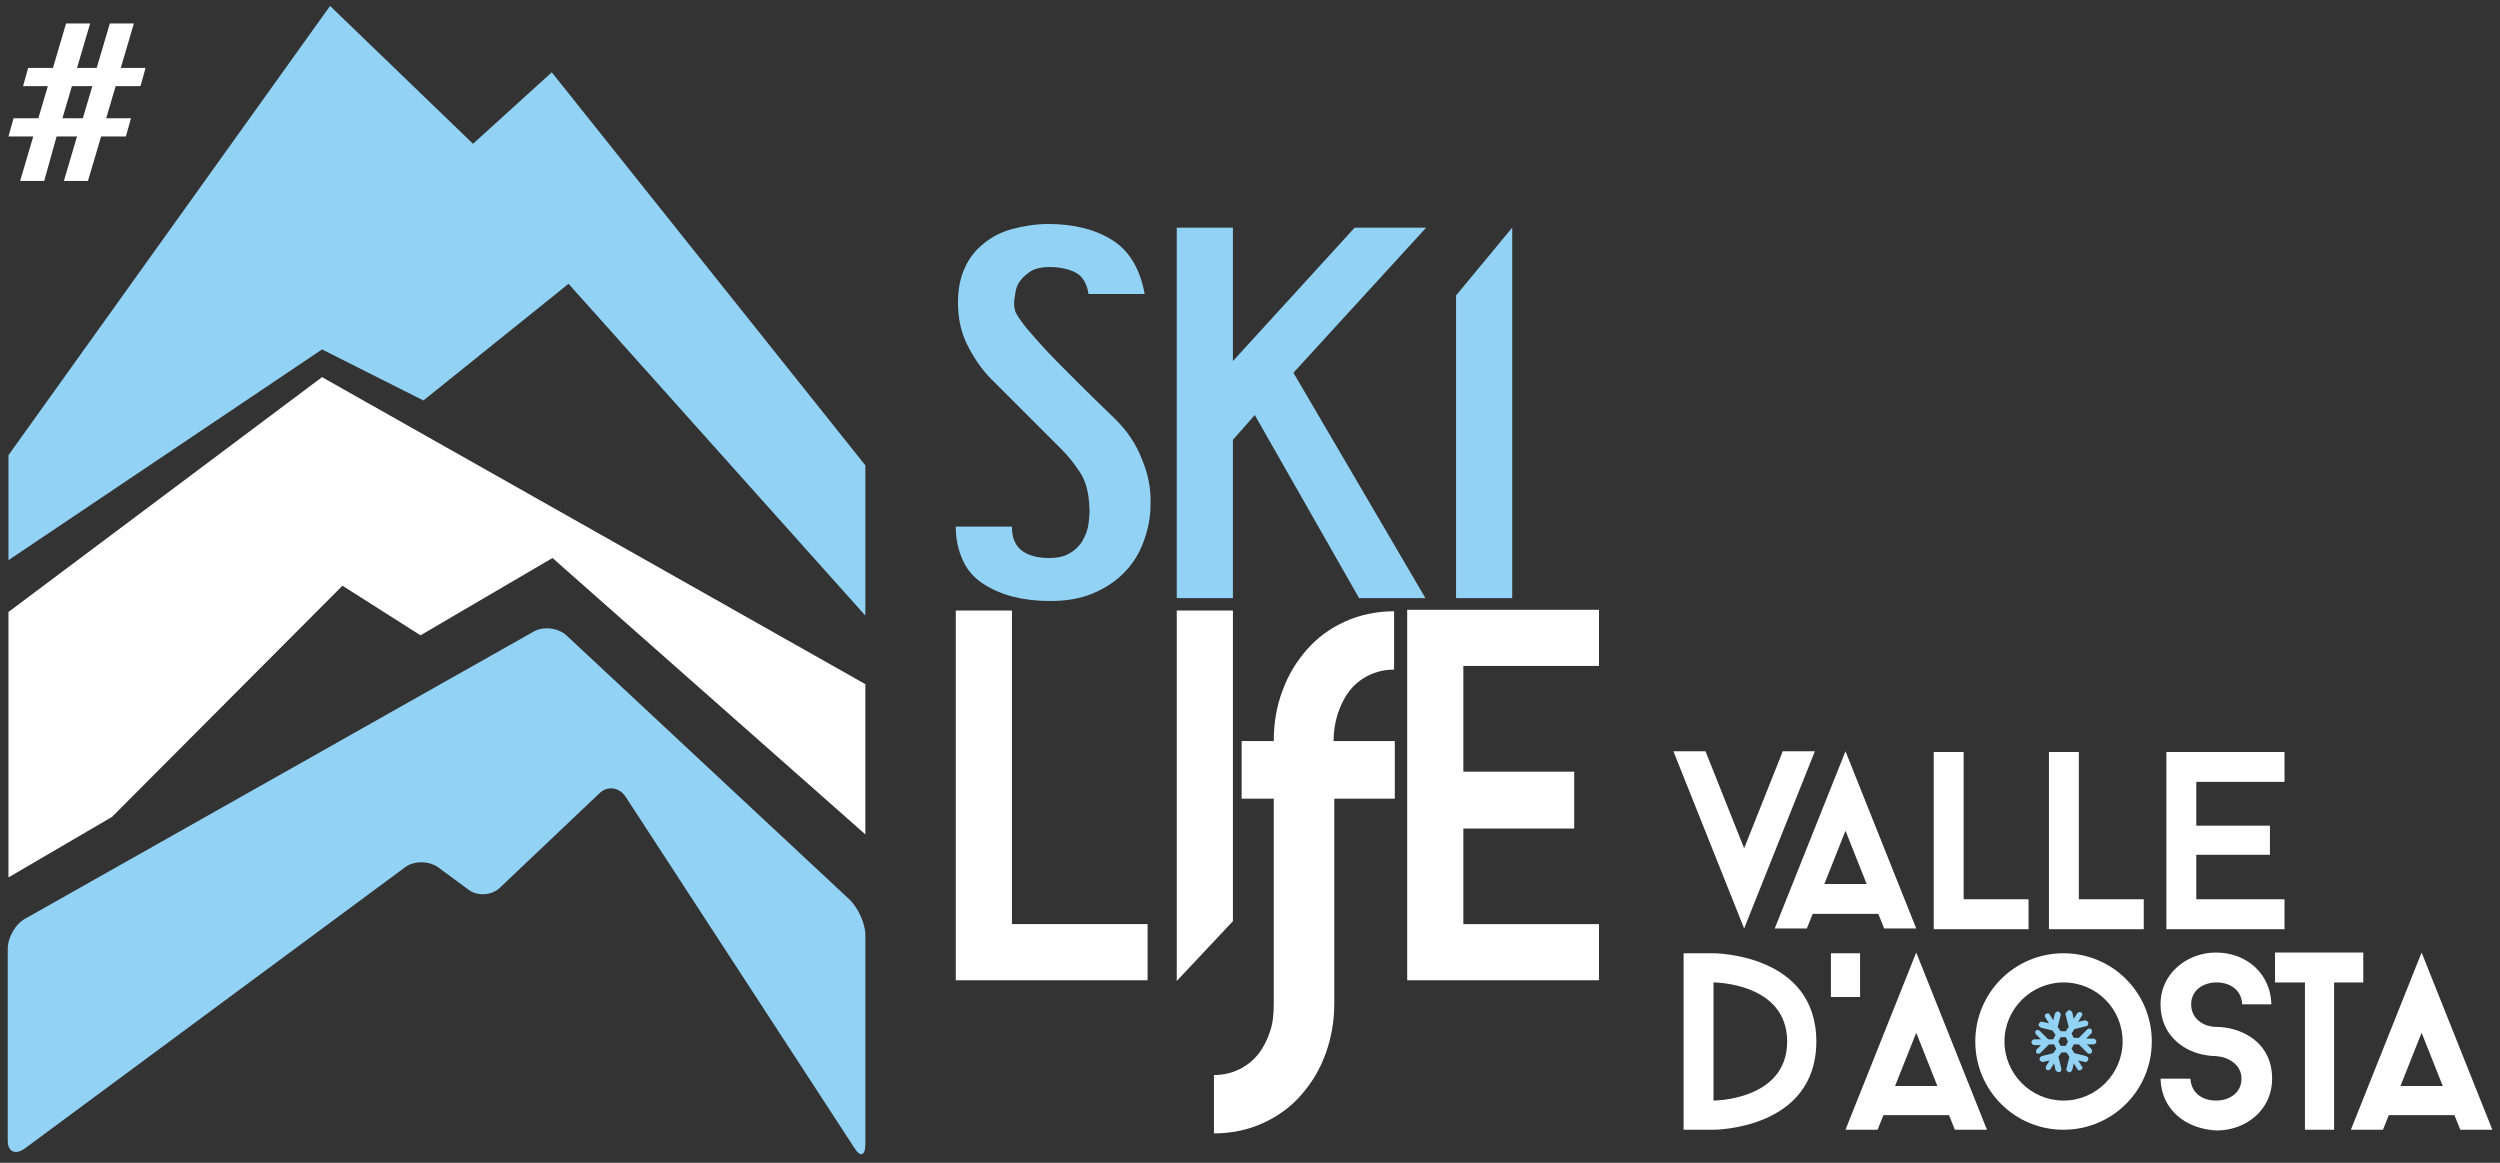
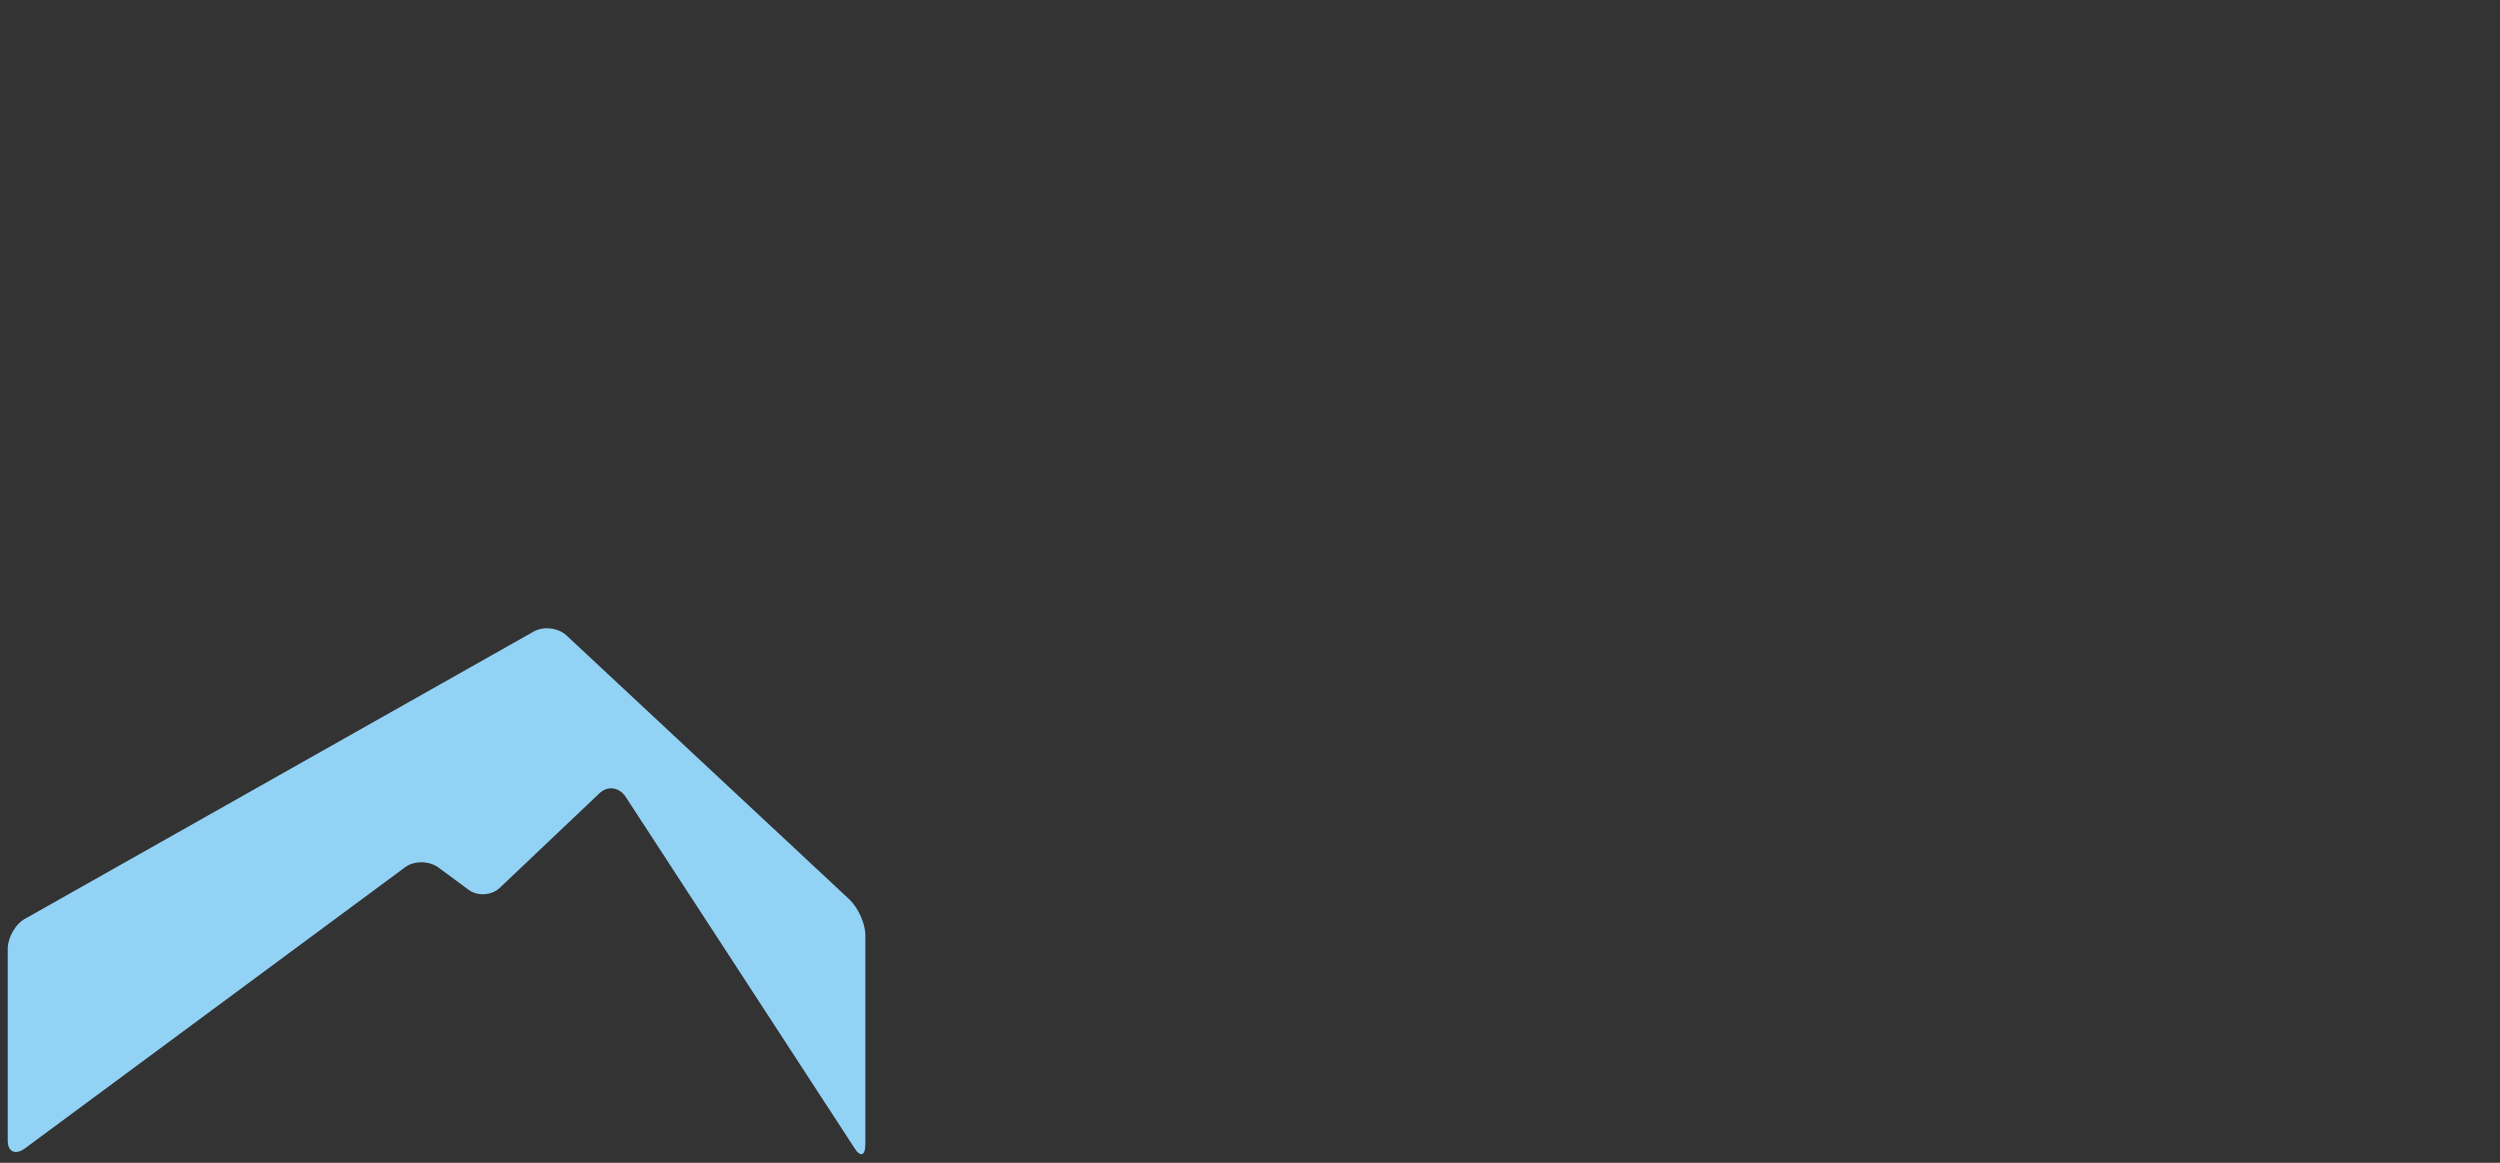
<svg xmlns="http://www.w3.org/2000/svg" width="344" height="160" viewBox="0 0 344 160">
  <rect x="0" y="0" width="344" height="160" fill="#333333" stroke="none" />
-   <path fill="#92D2F4" d="M119.073 64.036v20.672l-40.842-45.658-19.969 16.055-13.948-7.024-43.149 29v-14.45l44.253-61.814 19.668 18.966 10.837-9.834zM144.36 76.78c1.204 0 2.107-.201 2.91-.703.702-.401 1.304-1.003 1.706-1.706.401-.703.703-1.505.803-2.308.1-.803.2-1.706.1-2.609-.1-1.806-.502-3.312-1.305-4.516s-1.605-2.208-2.508-3.11l-9.132-9.132c-1.405-1.305-2.609-2.91-3.613-4.816-1.003-1.806-1.505-3.914-1.505-6.222 0-1.807.301-3.412.903-4.716.602-1.405 1.505-2.509 2.609-3.412s2.408-1.606 3.913-2.007c1.506-.401 3.211-.703 5.018-.703 3.612 0 6.623.803 8.931 2.308 2.308 1.505 3.713 4.014 4.315 7.325h-7.727c-.201-1.404-.803-2.408-1.706-2.91-.903-.501-2.208-.803-3.713-.803-1.003 0-1.806.201-2.408.501-.602.402-1.104.803-1.505 1.305s-.603 1.003-.703 1.605-.201 1.104-.201 1.505c0 .301 0 .602.101.903 0 .301.2.602.502 1.104.301.401.702 1.003 1.204 1.605.501.602 1.304 1.505 2.308 2.609 1.003 1.104 2.207 2.308 3.813 3.913 1.505 1.505 3.412 3.412 5.72 5.62 1.806 1.706 3.111 3.613 3.914 5.72.903 2.107 1.304 4.215 1.204 6.422 0 1.806-.401 3.512-1.003 5.118-.603 1.605-1.505 3.01-2.709 4.214s-2.609 2.107-4.315 2.811c-1.706.702-3.612 1.003-5.82 1.003-1.806 0-3.512-.2-5.118-.603-1.505-.4-2.91-1.003-4.114-1.806-1.205-.803-2.108-1.806-2.71-3.111s-1.003-2.81-1.003-4.716h7.727v.1c0 1.505.502 2.609 1.506 3.312.902.605 2.106.906 3.611.906zM172.658 57.112l-3.01 3.412v21.776h-7.727v-50.977h7.727v18.364l16.758-18.364h9.834l-18.263 19.969 18.163 31.008h-9.132l-14.35-25.188zM208.081 82.3h-7.727v-41.645l7.727-9.333v50.978z" />
-   <path fill="#fff" d="M131.516 134.981v-50.975h7.727v43.149h18.665v7.727h-26.392v.099zM169.648 126.754l-7.727 8.228v-50.976h7.727v42.748zM191.926 101.968v7.928h-8.329v28.197c0 2.408-.401 4.717-1.204 6.924-.803 2.208-1.907 4.014-3.412 5.72-1.404 1.605-3.211 2.91-5.218 3.813-2.008.903-4.215 1.405-6.724 1.405v-8.028c1.304 0 2.508-.301 3.512-.803s1.907-1.204 2.609-2.107c.703-.903 1.204-1.906 1.605-3.11.402-1.205.503-2.409.503-3.813v-28.197h-4.417v-7.928h4.417c0-2.509.4-4.816 1.204-6.925.802-2.207 1.905-4.013 3.411-5.719 1.405-1.605 3.211-2.91 5.218-3.813s4.315-1.404 6.724-1.404v8.027c-1.305 0-2.509.301-3.513.803-1.003.502-1.906 1.204-2.608 2.106-.702.904-1.205 1.908-1.605 3.112-.401 1.204-.603 2.508-.603 3.812h8.43zM216.61 106.283v7.727h-15.253v13.146h18.665v7.727h-26.392v-50.978h26.392v7.727h-18.665v14.551h15.253v.1zM15.414 112.404l31.71-31.81 10.737 6.824 18.163-10.638 43.049 38.032v-20.671l-74.759-42.247-43.149 32.312v36.526z" />
  <path fill="#92D2F4" d="M3.373 158.062c-1.305.902-2.308.4-2.308-1.104v-26.391c0-1.606 1.104-3.513 2.508-4.216l69.842-39.437c1.405-.802 3.411-.501 4.515.503l39.035 36.426c1.104 1.104 2.107 3.211 2.107 4.816v28.8c0 1.605-.702 1.807-1.505.502l-31.509-48.368c-.903-1.305-2.509-1.505-3.612-.4l-13.647 12.944c-1.104 1.104-3.111 1.204-4.315.301l-4.214-3.111c-1.305-.902-3.312-.902-4.516 0l-52.381 38.735z" />
-   <path fill="#fff" d="M1.867 16.271h3.412l1.305-4.415h-3.412l.702-2.509h3.412l1.807-6.121h3.312l-1.807 6.121h2.709l1.806-6.121h3.312l-1.806 6.121h3.412l-.703 2.509h-3.412l-1.305 4.415h3.412l-.703 2.509h-3.412l-1.805 6.12h-3.312l1.806-6.121h-2.81l-1.705 6.121h-3.311l1.806-6.121h-3.412l.702-2.508zm9.533 0l1.305-4.415h-2.81l-1.305 4.415h2.81zM249.726 103.373l-9.733 24.384-9.734-24.384h4.415l5.319 13.346 5.317-13.346h4.416zM263.674 127.757h-4.415l-.803-2.007h-9.032l-.802 2.007h-4.416l9.733-24.384 9.735 24.384zm-6.823-6.121l-2.911-7.325-2.909 7.325h5.82zM279.127 123.743v4.114h-13.045v-24.385h4.114v20.271h8.931zM294.981 123.743v4.114h-13.045v-24.385h4.114v20.271h8.931zM302.207 107.487v6.121h10.135v4.014h-10.135v6.121h12.142v4.114h-16.256v-24.385h16.256v4.115h-12.142v-.1zM249.926 143.311c0 12.143-14.148 12.143-14.148 12.143h-4.114v-24.284h4.114c-.001-.001 14.148-.001 14.148 12.141zm-4.014 0c0-8.128-10.135-8.128-10.135-8.128v16.256c0-.001 10.135-.001 10.135-8.128zM251.933 131.169h4.015v6.021h-4.015v-6.021zM296.086 143.311c0 6.724-5.419 12.143-12.143 12.143-6.723 0-12.142-5.419-12.142-12.143 0-6.723 5.419-12.142 12.142-12.142 6.724 0 12.143 5.419 12.143 12.142zm-4.014 0c0-4.515-3.613-8.128-8.129-8.128-4.415 0-8.128 3.613-8.128 8.128 0 4.416 3.612 8.128 8.128 8.128s8.129-3.712 8.129-8.128zM297.29 148.429h4.114c.101 2.007 1.706 3.01 3.513 3.01 1.905 0 3.512-1.104 3.512-3.01 0-2.007-1.907-3.011-3.512-3.111-.201 0-1.907 0-3.613-.803-2.509-1.204-4.014-3.411-4.014-6.321 0-4.315 3.713-7.125 7.627-7.125 4.214 0 7.525 2.91 7.626 7.125h-4.014c-.101-2.007-1.707-3.011-3.513-3.011-1.906 0-3.512 1.104-3.512 3.011 0 2.007 1.705 3.111 3.512 3.111.201 0 1.906 0 3.613.802 2.608 1.204 4.014 3.412 4.014 6.322 0 4.314-3.613 7.125-7.627 7.125-4.315-.201-7.626-2.911-7.726-7.125zM325.287 135.183h-4.114v20.271h-4.014v-20.271h-4.115v-4.114h12.143v4.114h.1zM342.948 155.453h-4.415l-.803-2.007h-9.032l-.802 2.007h-4.416l9.733-24.385 9.735 24.385zm-6.823-6.021l-2.911-7.325-2.909 7.325h5.82zM273.407 155.453h-4.415l-.803-2.007h-9.031l-.803 2.007h-4.416l9.734-24.385 9.734 24.385zm-6.823-6.021l-2.91-7.325-2.91 7.325h5.82z" />
-   <path fill="#92D2F4" d="M284.245 139.698l.401 1.606-.401.602h-.702l-.401-.602.401-1.606v-.101c0-.2-.101-.301-.302-.401-.2-.1-.401.101-.502.301l-.2.903-.502-.803c-.101-.2-.301-.2-.502-.101-.2.101-.2.302-.101.503l.502.802-.902-.2c-.201-.101-.402.1-.502.301-.101.201.1.402.301.502l1.605.401.401.603-.301.602h-.702l-1.205-1.204c-.1-.101-.401-.101-.501 0-.101.101-.101.401 0 .502l.702.702h-.903c-.2 0-.401.2-.401.401s.201.401.401.401h.903l-.603.602c-.1.101-.1.402 0 .503.101.1.401.1.502 0l1.204-1.204h.702l.302.602-.401.603-1.605.4c-.201.101-.302.301-.302.502.101.201.302.302.502.302l.903-.201-.502.803c-.101.2 0 .401.101.502.201.101.401 0 .502-.101l.501-.803.201.903c.101.201.302.301.502.301.201 0 .301-.2.301-.401v-.101l-.401-1.605.401-.602h.703l.401.602-.401 1.605c-.101.201.101.402.301.502.2.101.401-.1.501-.301l.201-.903.502.803c.101.201.301.201.501.101.101-.101.201-.201.201-.302 0-.1 0-.1-.101-.2l-.501-.803.903.201c.2.101.4-.101.501-.302v-.101c0-.2-.101-.301-.301-.401l-1.605-.4-.401-.603.301-.602h.702l1.204 1.204c.101.1.401.1.502 0 .101-.101.101-.201.101-.302s0-.201-.101-.301l-.602-.602h.903c.2 0 .401-.201.401-.402 0-.2-.201-.401-.401-.401h-1.004l.702-.702c.101-.101.101-.201.101-.301 0-.101 0-.201-.101-.301-.101-.101-.401-.101-.502 0l-1.204 1.204h-.702l-.301-.603.401-.602 1.605-.401c.2 0 .301-.201.301-.402v-.101c-.101-.2-.301-.301-.501-.301l-.903.201.501-.803.101-.201s-.101-.301-.201-.301c-.2-.101-.4 0-.501.101l-.502.803-.201-.903c-.1-.2-.301-.301-.501-.301-.4.302-.5.502-.4.703zm0 3.011l.301.602-.301.603h-.702l-.302-.603.302-.602h.702z" />
</svg>